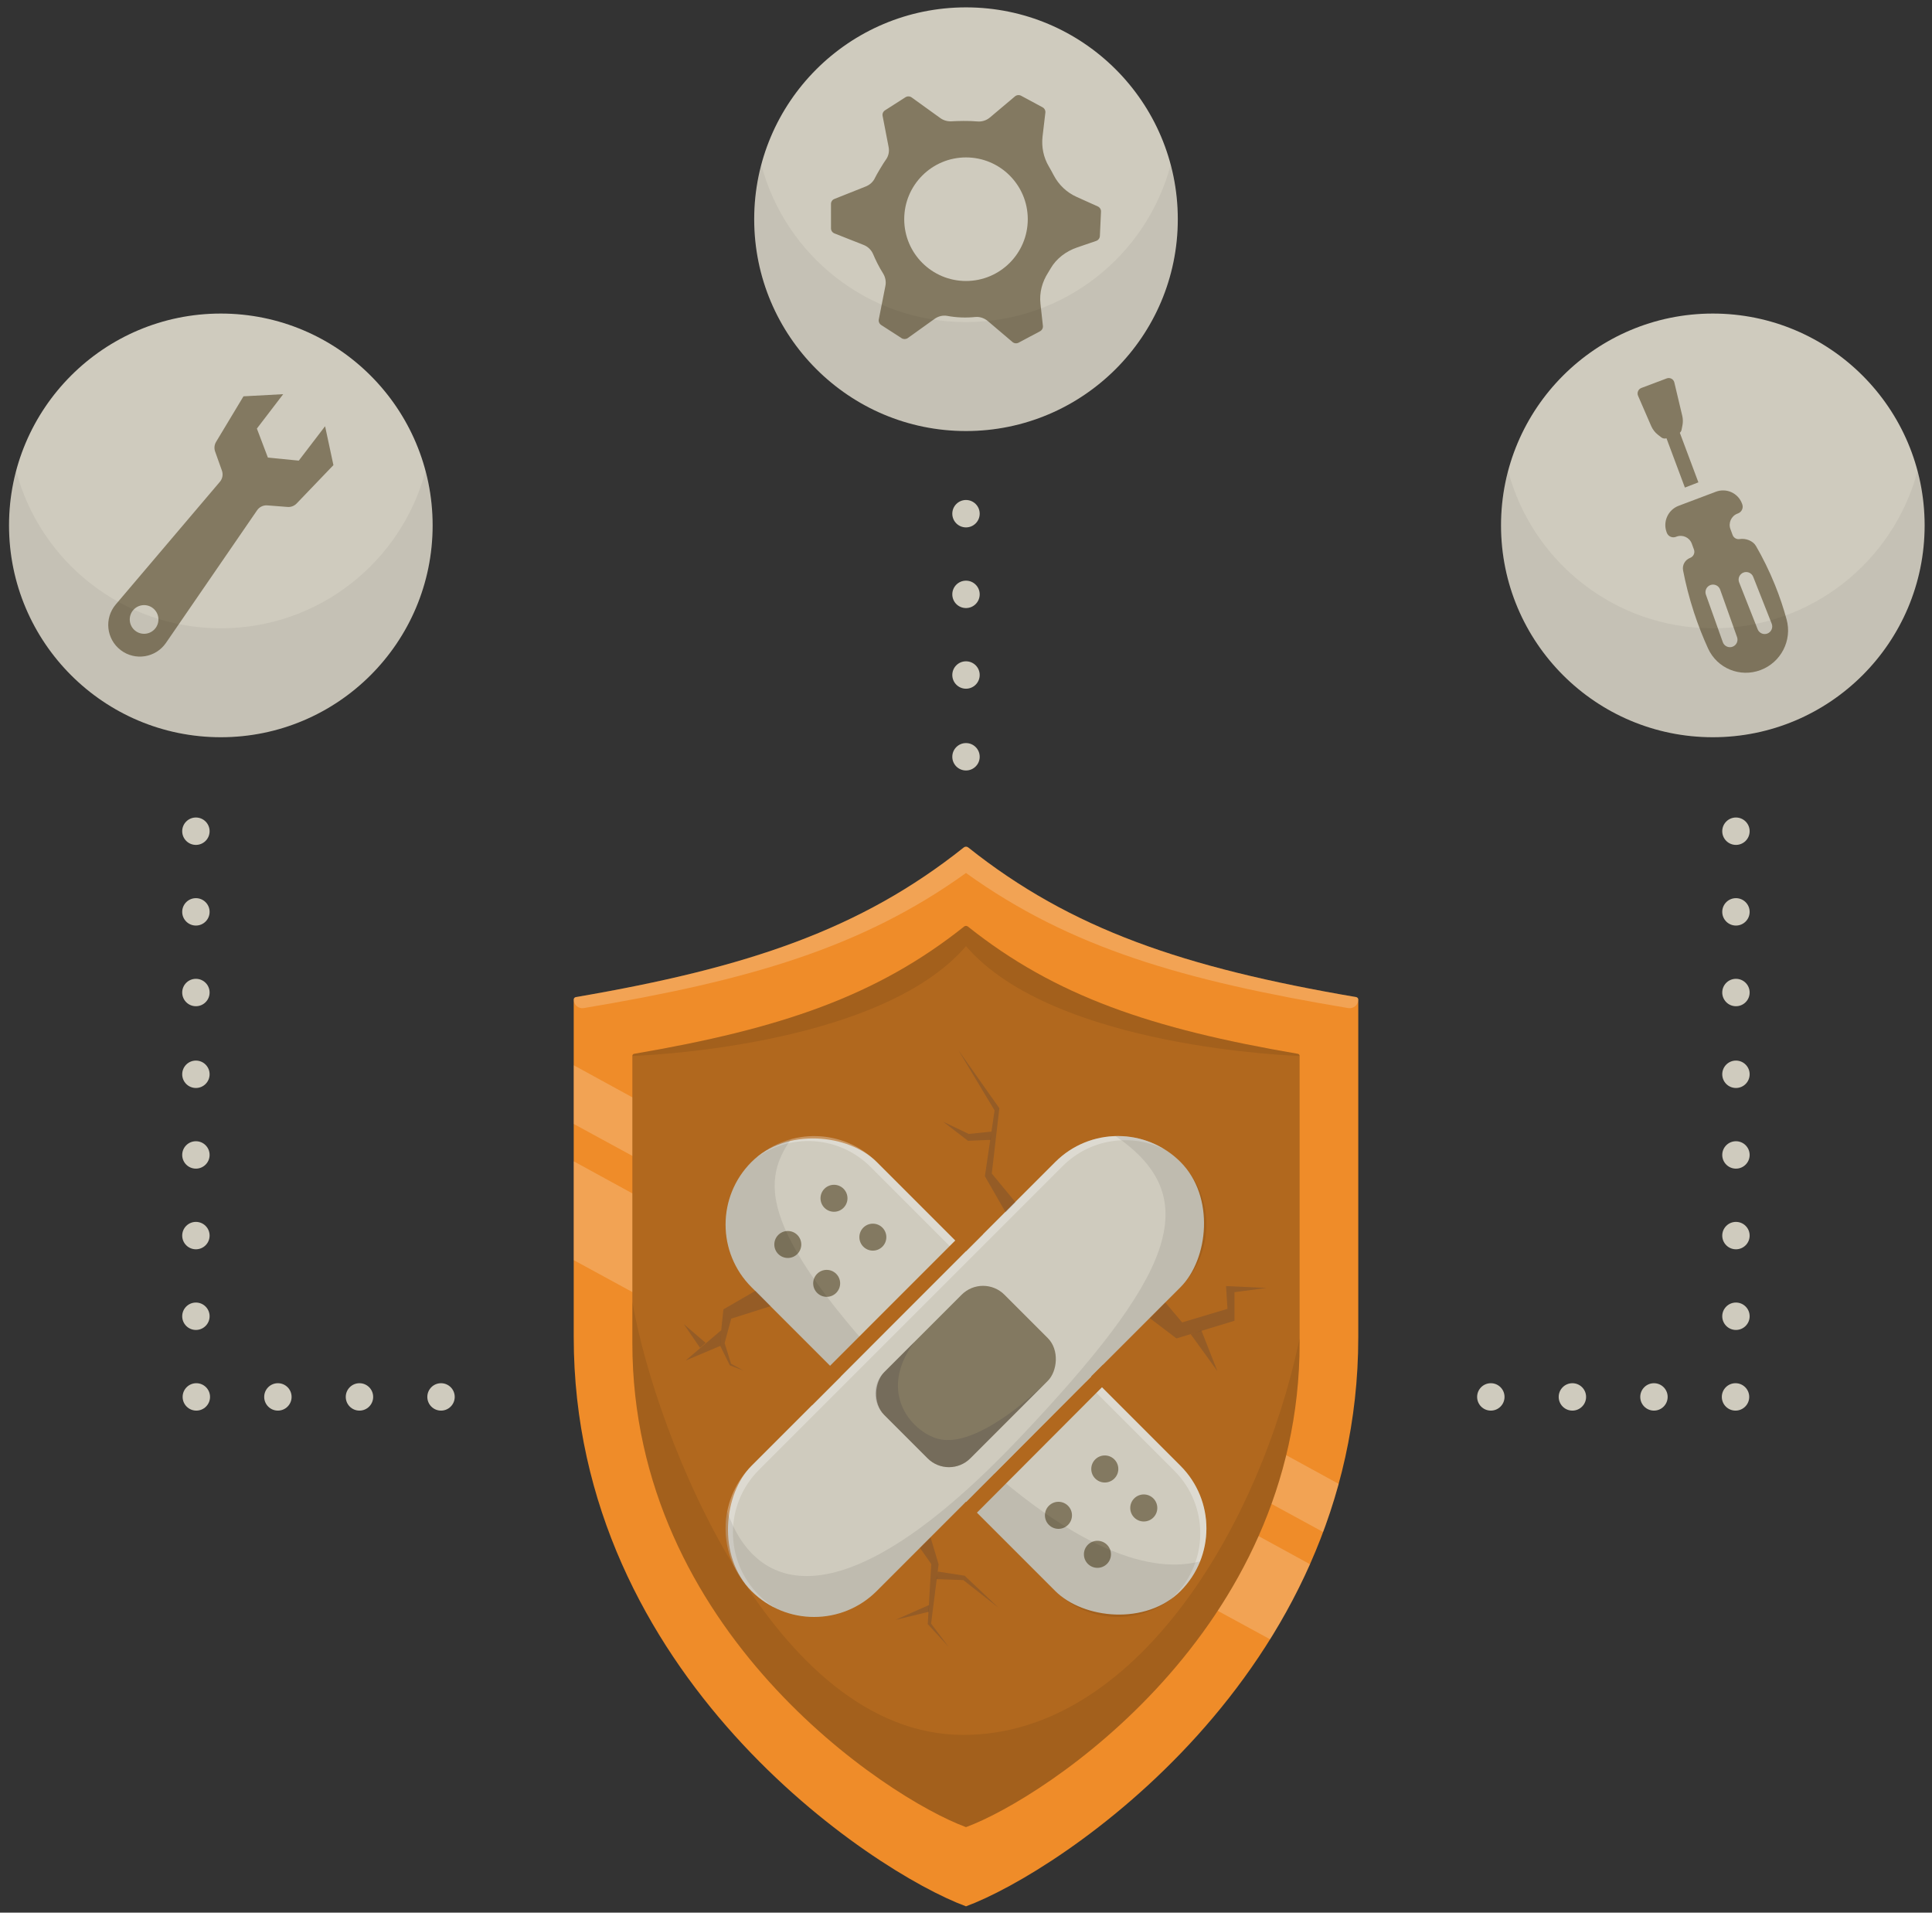
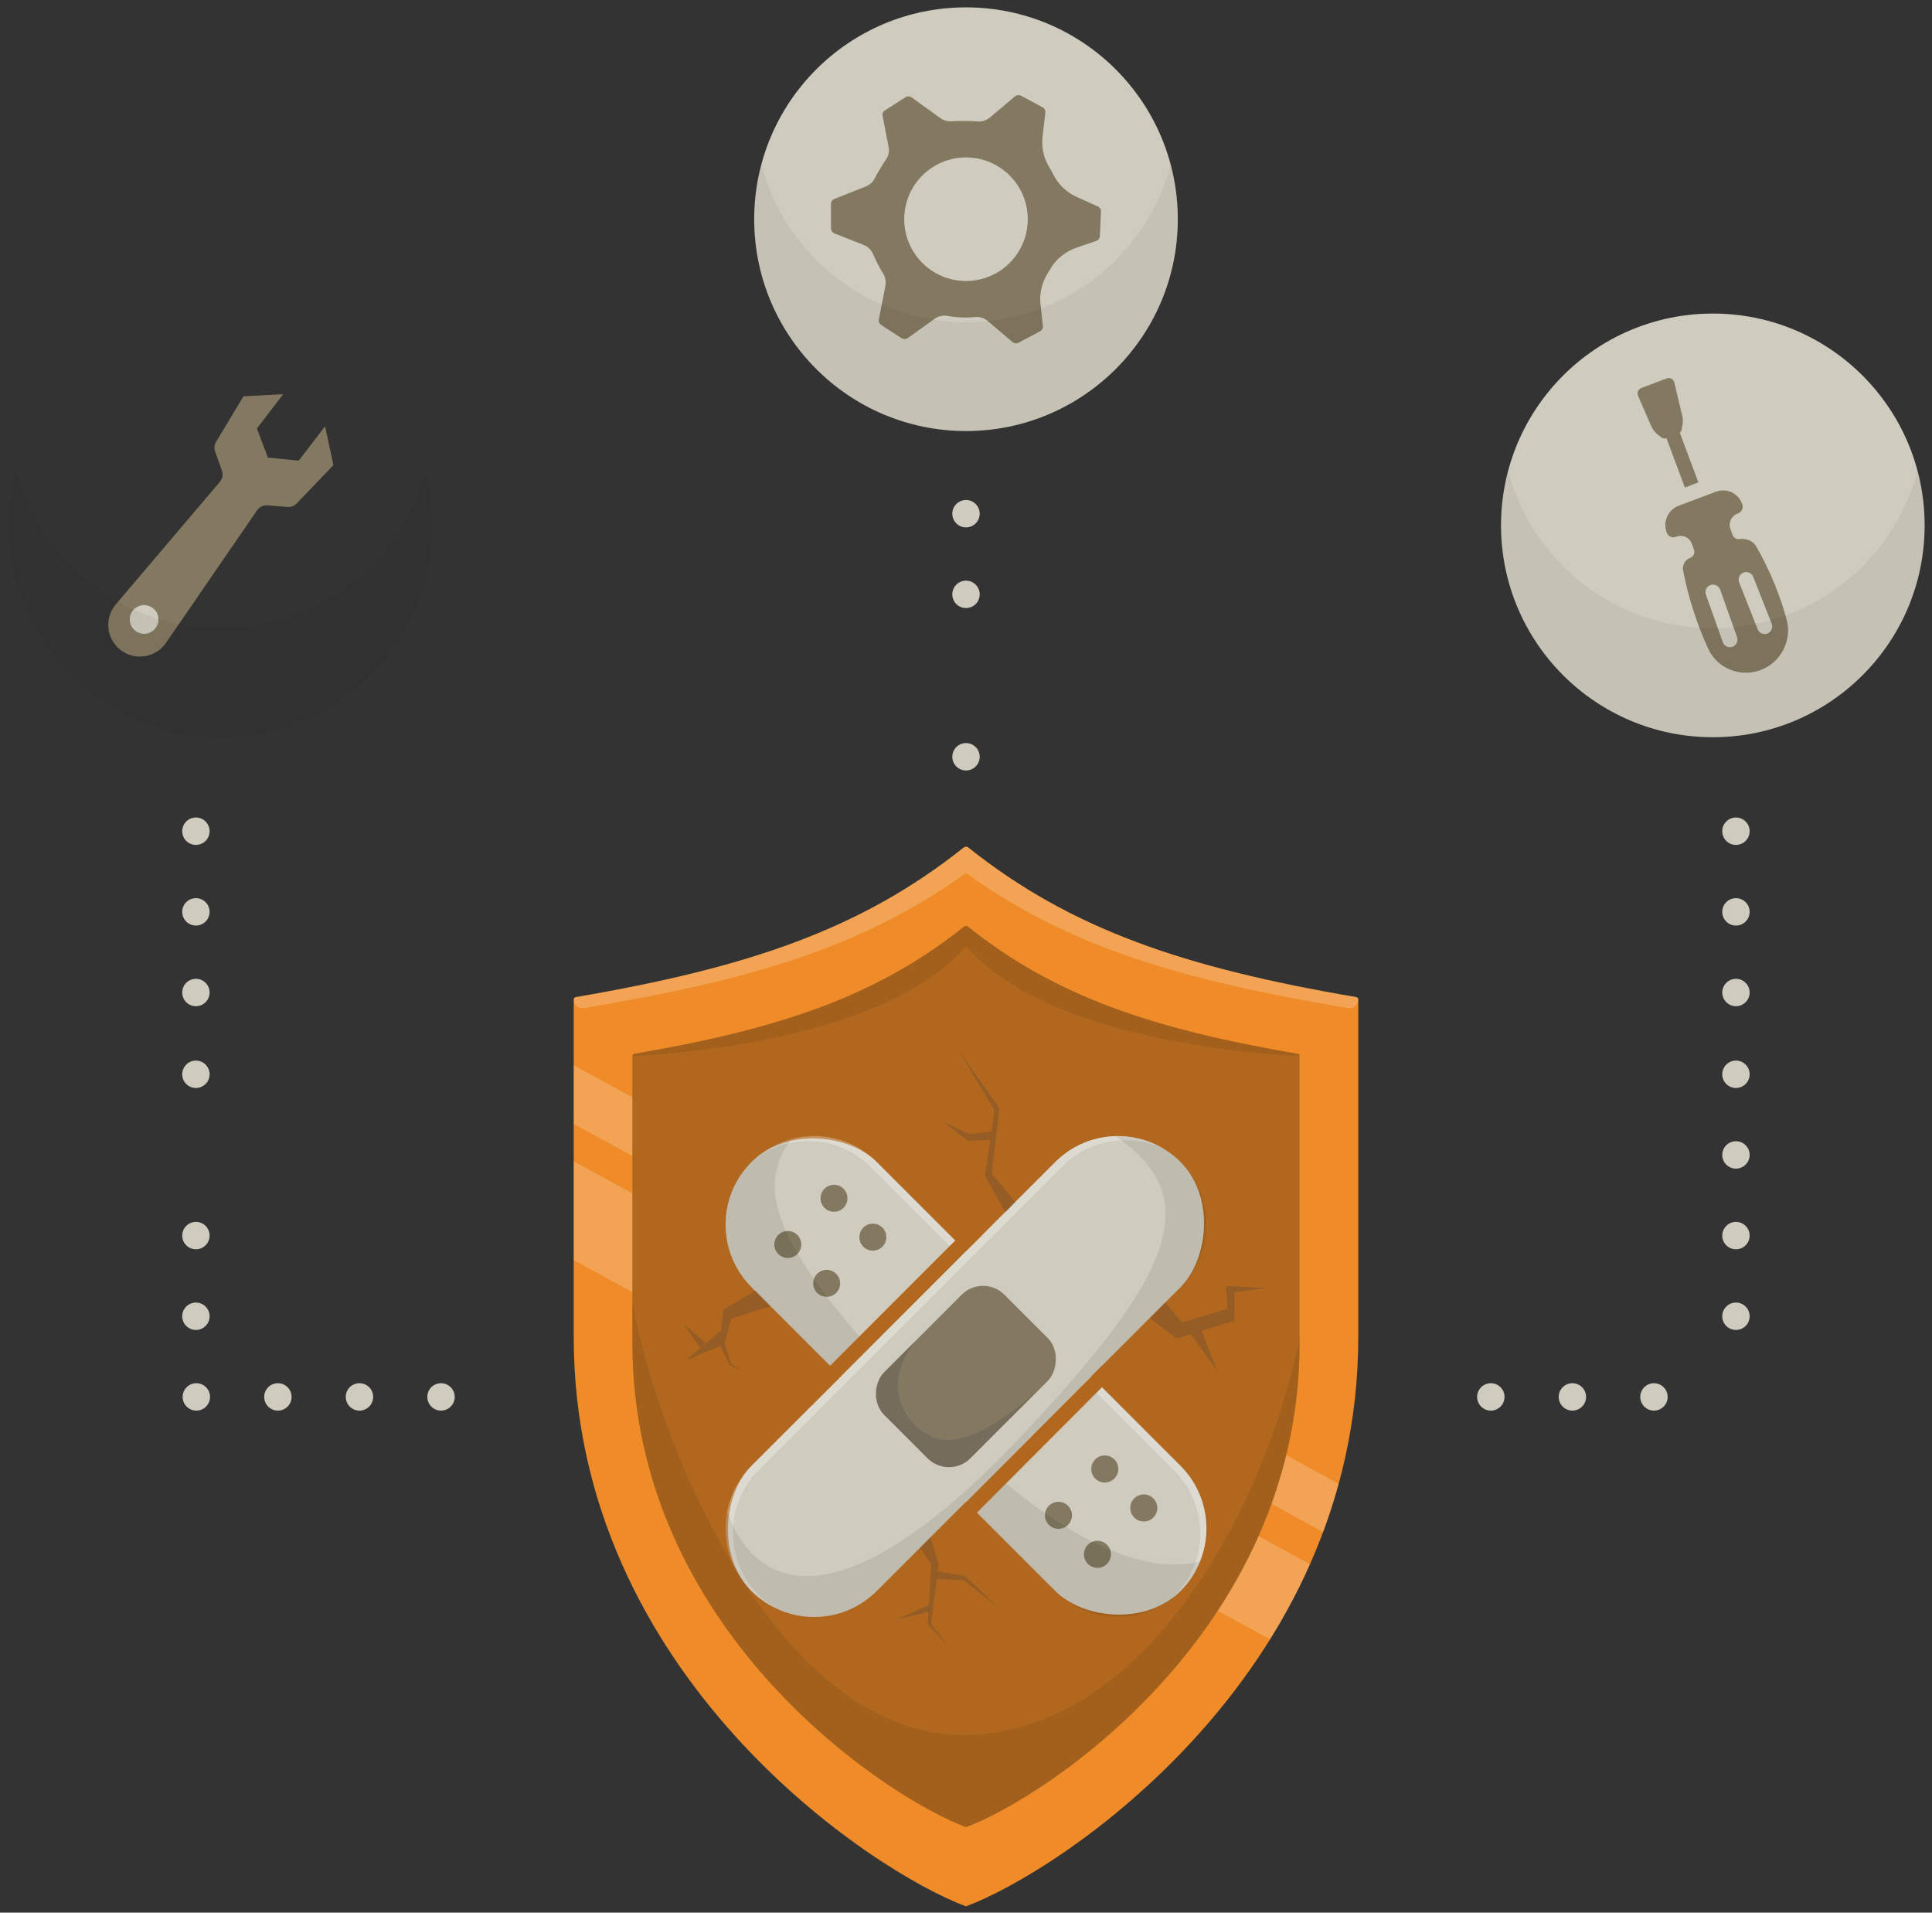
<svg xmlns="http://www.w3.org/2000/svg" viewBox="0 0 511.151 505.947">
  <rect x="0" y="0" width="511.151" height="505.947" fill="#333333" stroke="none" />
  <g id="a">
    <path d="M255.575,504.276c-24.738-9.119-103.785-61.075-103.785-150.603l0-89.258c0-.314,.227-.602,.558-.658,45.601-7.792,75.444-17.925,102.637-39.578,.346-.275,.835-.275,1.181,0,27.192,21.653,57.035,31.786,102.637,39.578,.33,.056,.558,.344,.558,.658l0,89.258c0,89.528-79.047,141.484-103.785,150.603Z" style="fill:#ef8c29;" />
    <path d="M151.79,297.315l198.262,107.937c1.539-4.123,2.923-8.363,4.117-12.729l-202.379-110.736v15.528Z" style="fill:#fff; opacity:.2;" />
    <path d="M151.79,333.337l184.233,100.299c3.883-6.232,7.45-12.848,10.559-19.856l-194.792-106.584v26.141Z" style="fill:#fff; opacity:.2;" />
    <path d="M255.575,230.934c27.647,19.869,57.674,28.466,101.124,35.731,1.39,.232,2.661-.841,2.661-2.25v-0c0-.314-.227-.602-.558-.659-45.6-7.792-75.443-17.924-102.635-39.577-.347-.276-.838-.276-1.185,0-27.192,21.652-57.034,31.785-102.635,39.577-.33,.056-.558,.344-.558,.659v0c0,1.409,1.272,2.483,2.661,2.25,43.45-7.266,73.477-15.863,101.124-35.731Z" style="fill:#fff; opacity:.2;" />
    <path d="M255.575,483.324c-21.04-7.756-88.27-51.945-88.27-128.089l0-75.915c0-.267,.193-.512,.474-.56,38.784-6.627,64.166-15.245,87.293-33.662,.294-.234,.71-.234,1.005,0,23.127,18.416,48.509,27.034,87.293,33.662,.281,.048,.474,.293,.474,.56l0,75.915c0,76.144-67.23,120.334-88.27,128.089Z" style="fill:#b1681e;" />
    <rect x="232.156" y="283.869" width="46.838" height="160.509" rx="23.419" ry="23.419" transform="translate(-182.618 287.368) rotate(-45)" style="fill:#cfcbbe;" />
    <path d="M312.324,387.753l-80.378-80.378c-8.775-8.775-22.766-9.106-31.965-1.044,9.16-6.693,22.069-5.93,30.341,2.342l80.378,80.378c9.146,9.146,9.146,23.974,0,33.119-.371,.371-.766,.703-1.155,1.044,.967-.706,1.905-1.469,2.778-2.342l0-0c9.146-9.146,9.146-23.974,0-33.119Z" style="fill:#fff; opacity:.3;" />
    <g>
      <circle cx="218.711" cy="339.481" r="3.567" style="fill:#837961;" />
      <circle cx="230.933" cy="327.259" r="3.567" style="fill:#837961;" />
      <circle cx="208.429" cy="329.199" r="3.567" style="fill:#837961;" />
      <circle cx="220.651" cy="316.977" r="3.567" style="fill:#837961;" />
    </g>
    <g>
      <circle cx="290.35" cy="411.159" r="3.578" style="fill:#837961;" />
      <circle cx="302.61" cy="398.898" r="3.578" style="fill:#837961;" />
      <circle cx="280.036" cy="400.844" r="3.578" style="fill:#837961;" />
      <circle cx="292.296" cy="388.584" r="3.578" style="fill:#837961;" />
    </g>
    <path d="M249.48,377.131c-49.984-49.984-48.268-64.112-40.212-75.784-3.823,1.032-7.44,3.028-10.441,6.029v0c-9.146,9.146-9.146,23.974,0,33.119l80.378,80.378c9.146,9.146,23.974,9.146,33.119,0l0-0c2.315-2.315,4.039-4.995,5.182-7.854-11.69,3.063-32.913-.776-68.025-35.888Z" style="opacity:.08;" />
    <rect x="232.156" y="283.869" width="46.838" height="160.509" rx="23.419" ry="23.419" transform="translate(332.331 -74.07) rotate(45)" style="fill:#cfcbbe;" />
    <path d="M205.039,425.304c-1.513-.936-2.952-2.037-4.264-3.35v-0c-9.146-9.146-9.146-23.974,0-33.119l80.378-80.378c7.281-7.281,18.157-8.745,26.907-4.432-9.03-5.585-21.022-4.484-28.855,3.35l-80.378,80.378c-9.146,9.146-9.146,23.974,0,33.119v0c1.864,1.864,3.972,3.328,6.212,4.432Z" style="fill:#fff; opacity:.3;" />
    <rect x="239.461" y="341.634" width="32.23" height="44.98" rx="8" ry="8" transform="translate(332.331 -74.07) rotate(45)" style="fill:#837961;" />
    <rect x="204.105" y="345.627" width="63.958" height="4.001" transform="translate(-176.682 268.857) rotate(-45.014)" style="fill:#b1681e;" />
    <rect x="248.889" y="378.827" width="52.02" height="4" transform="translate(-188.865 306.522) rotate(-45.074)" style="fill:#b1681e;" />
    <path d="M254.893,458.93c-50.302,0-81.443-79.2-87.587-114.554v10.859c0,76.144,67.23,120.334,88.27,128.089,21.04-7.756,88.27-51.945,88.27-128.089v-1.185c-10.485,49.824-43.489,104.88-88.953,104.88Z" style="opacity:.08;" />
    <path d="M312.324,307.375l-0-0c-4.728-4.728-10.974-6.991-17.169-6.83,24.23,16.526,14.751,37.434-25.392,79.808-47.284,49.911-69.972,40.701-77.366,19.485-1.43,7.381,.713,15.318,6.43,21.035v0c9.146,9.146,23.974,9.146,33.119,0l80.378-80.378c9.146-9.146,9.146-23.974,0-33.119Z" style="opacity:.08;" />
    <path d="M241.896,355.013l-7.961,7.961c-3.124,3.124-3.124,8.19,0,11.314l11.476,11.476c3.124,3.124,8.19,3.124,11.314,0l20.569-20.638c-8.31,8.31-20.422,17.183-28.45,15.634-6.986-1.348-17.183-11.972-6.947-25.747Z" style="fill:#403943; opacity:.2;" />
    <path d="M343.371,278.76c-38.784-6.627-64.166-15.245-87.293-33.662-.294-.234-.711-.234-1.005,0-23.127,18.416-48.509,27.034-87.293,33.662-.281,.048-.474,.293-.474,.56,0,0,64.949-1.884,88.27-29.039,23.321,27.155,88.27,29.039,88.27,29.039,0-.267-.193-.512-.474-.56Z" style="opacity:.08;" />
  </g>
  <g id="b">
    <circle cx="453.165" cy="138.98" r="56.036" style="fill:#cfcbbe;" />
    <path d="M449.344,127.594l-3.57,1.38-4.87-13.03c-.47,.14-.97,.06-1.35-.23l-.89-.69c-.79-.61-1.41-1.41-1.81-2.33l-3.46-7.97c-.37-.82,.03-1.78,.87-2.1l6.69-2.52c.84-.32,1.77,.14,2.01,1l2.11,8.88c.2,.83,.21,1.69,.05,2.53l-.23,1.17c-.06,.31-.23,.59-.46,.8l4.91,13.11Z" style="fill:#837961;" />
    <path d="M460.951,133.387l-.059-.16c-1.029-2.795-4.129-4.205-6.924-3.15l-9.841,3.715c-2.795,1.055-4.227,4.176-3.198,6.971l.059,.16c.357,.969,1.431,1.457,2.399,1.092l.15-.057c1.638-.618,3.455,.208,4.058,1.847l.576,1.563c.326,.886-.128,1.874-1.013,2.209l-0,0c-1.347,.509-2.137,1.913-1.863,3.324,.661,3.41,1.584,7.138,2.877,11.086,1.136,3.469,2.409,6.656,3.734,9.556,2.408,5.27,8.466,7.754,13.907,5.7l.001-0c5.382-2.032,8.381-7.833,6.872-13.371-.787-2.888-1.794-5.96-3.084-9.152-1.573-3.893-3.309-7.327-5.026-10.297-.8-1.384-2.735-2.088-4.317-1.826-.788,.13-1.58-.309-1.866-1.086l-.576-1.563c-.603-1.638,.236-3.468,1.874-4.086l.15-.057c.969-.366,1.465-1.447,1.108-2.416Z" style="fill:#837961;" />
    <path d="M455.101,155.967c-.37-1.041-1.514-1.582-2.555-1.213-1.041,.371-1.584,1.515-1.213,2.555l4.474,12.561c.291,.819,1.062,1.33,1.884,1.33,.223,0,.449-.038,.671-.116,1.041-.371,1.584-1.515,1.213-2.555l-4.474-12.561Z" style="fill:#cfcbbe;" />
    <path d="M468.743,164.987l-4.896-12.401c-.405-1.027-1.565-1.531-2.595-1.126-1.027,.406-1.531,1.567-1.126,2.595l4.896,12.401c.311,.787,1.063,1.266,1.861,1.266,.244,0,.492-.045,.733-.14,1.027-.406,1.531-1.567,1.126-2.595Z" style="fill:#cfcbbe;" />
    <path d="M453.165,166.197c-25.965,0-47.797-17.663-54.157-41.627-1.221,4.599-1.879,9.427-1.879,14.41,0,30.948,25.088,56.036,56.036,56.036s56.036-25.088,56.036-56.036c0-4.983-.659-9.811-1.879-14.41-6.36,23.964-28.192,41.627-54.157,41.627Z" style="opacity:.05;" />
  </g>
  <g id="c">
    <circle cx="255.575" cy="57.985" r="56.036" style="fill:#cfcbbe;" />
    <path d="M290.025,63.728c.56-.198,.945-.715,.971-1.294l.296-6.436c.033-.59-.307-1.143-.846-1.389l-5.606-2.527c-2.622-1.171-4.745-3.202-6.073-5.748-.405-.775-.848-1.589-1.296-2.344-1.4-2.375-1.954-5.145-1.642-7.884,.245-2.093,.491-4.187,.743-6.291,.073-.581-.224-1.155-.743-1.434l-5.672-3.054c-.519-.28-1.169-.211-1.619,.16-1.454,1.234-4.697,3.958-6.632,5.59-.914,.764-2.075,1.152-3.264,1.051-2.342-.211-5.24-.13-6.99-.033-1.03,.04-2.051-.266-2.891-.874l-7.562-5.449c-.478-.347-1.122-.366-1.626-.058l-5.429,3.475c-.493,.315-.754,.905-.628,1.484l1.591,8.25c.229,1.173-.034,2.403-.757,3.357-.568,.773-2.479,3.943-2.845,4.761-.478,1.055-1.365,1.851-2.448,2.286l-8.296,3.301c-.556,.216-.918,.746-.904,1.334l.002,6.447c-.003,.592,.356,1.112,.909,1.335l7.731,3.051c1.122,.442,2.03,1.32,2.499,2.423,.592,1.405,1.504,3.322,2.627,5.09,.623,.997,.856,2.188,.623,3.344l-1.743,8.832c-.12,.583,.141,1.166,.633,1.491l5.41,3.492c.499,.313,1.133,.296,1.622-.037l7.086-5.075c.986-.706,2.205-1.013,3.397-.789,2.401,.444,4.887,.543,7.369,.29,1.2-.121,2.401,.292,3.333,1.078l6.517,5.54c.458,.381,1.087,.451,1.618,.174l5.677-3.023c.52-.284,.826-.847,.753-1.439l-.645-5.856c-.333-2.911,.465-5.802,2.058-8.263,.152-.229,.543-.909,.604-1.011,1.539-2.677,4.117-4.595,7.031-5.596l5.058-1.732Z" style="fill:#837961;" />
    <circle cx="255.575" cy="57.985" r="16.344" style="fill:#cfcbbe;" />
    <path d="M255.575,85.201c-25.965,0-47.797-17.663-54.157-41.627-1.221,4.599-1.879,9.427-1.879,14.41,0,30.948,25.088,56.036,56.036,56.036s56.036-25.088,56.036-56.036c0-4.983-.659-9.811-1.879-14.41-6.36,23.964-28.192,41.627-54.157,41.627Z" style="opacity:.05;" />
  </g>
  <g id="d">
-     <circle cx="58.425" cy="138.98" r="56.036" style="fill:#cfcbbe;" />
    <path d="M43.916,170.056l24.107-35.078c.607-.883,1.637-1.375,2.705-1.292l5.352,.416c.896,.07,1.776-.266,2.398-.914l9.735-10.151-2.204-10.287-6.96,9.098-8.172-.801-2.912-7.678,6.96-9.098-10.505,.564-7.25,12.052c-.463,.77-.557,1.707-.255,2.554l1.802,5.057c.359,1.009,.154,2.133-.539,2.949l-27.549,32.445c-3.102,3.654-2.512,9.161,1.295,12.074l0,0c3.807,2.912,9.277,2.042,11.992-1.909Z" style="fill:#837961;" />
    <circle cx="38.123" cy="163.862" r="3.793" style="fill:#cfcbbe;" />
    <path d="M58.425,166.197c-25.965,0-47.797-17.663-54.157-41.627-1.221,4.599-1.879,9.427-1.879,14.41,0,30.948,25.088,56.036,56.036,56.036s56.036-25.088,56.036-56.036c0-4.983-.659-9.811-1.879-14.41-6.36,23.964-28.192,41.627-54.157,41.627Z" style="opacity:.05;" />
  </g>
  <g id="e">
    <path d="M199.888,341.453l-8.486,4.908s-.948,8.193-.85,9.665l2.543,5.132,3.597,1.39-3.267-1.793-1.712-5.471,1.744-6.47,10.412-3.296-3.981-4.066Z" style="fill:#403943; opacity:.25;" />
    <polygon points="190.552 356.026 181.407 359.894 190.825 351.869 190.552 356.026" style="fill:#403943; opacity:.25;" />
    <polygon points="185.212 356.537 180.926 350.265 186.681 355.226 185.212 356.537" style="fill:#403943; opacity:.25;" />
    <polygon points="304.212 348.687 311.253 354.049 326.6 349.378 326.6 341.815 335.052 340.703 324.37 340.201 324.759 346.227 312.757 349.811 308.297 344.536 304.212 348.687" style="fill:#403943; opacity:.25;" />
    <polygon points="315.034 352.936 322.086 362.697 317.858 351.962 315.034 352.936" style="fill:#403943; opacity:.25;" />
    <path d="M250.926,435.567l-4.589-6.074,1.993-15.686-2.122-7.113s-1.9,1.82-2.789,2.799l2.972,4.239-.936,15.884,5.472,5.951Z" style="fill:#403943; opacity:.25;" />
    <polygon points="248.129 415.728 255.206 416.817 264.162 425.27 254.879 417.978 247.729 417.724 248.129 415.728" style="fill:#403943; opacity:.25;" />
    <polygon points="262.3 299.341 256.296 299.957 249.585 296.754 256.105 301.769 262.096 301.524 262.3 299.341" style="fill:#403943; opacity:.25;" />
    <polygon points="268.654 318.013 266.05 320.68 260.576 311.142 263.138 293.734 253.6 277.858 264.396 293.154 262.398 310.443 268.654 318.013" style="fill:#403943; opacity:.25;" />
    <polygon points="245.822 424.563 236.95 428.481 245.732 426.364 245.822 424.563" style="fill:#403943; opacity:.25;" />
  </g>
  <g id="f">
    <circle cx="51.944" cy="369.52" r="3.624" style="fill:#cfcbbe;" />
    <circle cx="73.524" cy="369.52" r="3.624" style="fill:#cfcbbe;" />
    <circle cx="95.103" cy="369.52" r="3.624" style="fill:#cfcbbe;" />
    <circle cx="116.682" cy="369.52" r="3.624" style="fill:#cfcbbe;" />
    <circle cx="51.831" cy="348.184" r="3.624" style="fill:#cfcbbe;" />
    <circle cx="51.831" cy="326.848" r="3.624" style="fill:#cfcbbe;" />
-     <circle cx="51.831" cy="305.512" r="3.624" style="fill:#cfcbbe;" />
    <circle cx="51.831" cy="284.176" r="3.624" style="fill:#cfcbbe;" />
    <circle cx="51.831" cy="262.548" r="3.624" style="fill:#cfcbbe;" />
    <circle cx="51.831" cy="241.212" r="3.624" style="fill:#cfcbbe;" />
    <circle cx="51.831" cy="219.876" r="3.624" style="fill:#cfcbbe;" />
-     <circle cx="459.168" cy="369.52" r="3.624" style="fill:#cfcbbe;" />
    <circle cx="437.588" cy="369.52" r="3.624" style="fill:#cfcbbe;" />
    <circle cx="416.009" cy="369.52" r="3.624" style="fill:#cfcbbe;" />
    <circle cx="394.43" cy="369.52" r="3.624" style="fill:#cfcbbe;" />
    <circle cx="459.281" cy="348.184" r="3.624" style="fill:#cfcbbe;" />
    <circle cx="459.281" cy="326.848" r="3.624" style="fill:#cfcbbe;" />
    <circle cx="459.281" cy="305.512" r="3.624" style="fill:#cfcbbe;" />
    <circle cx="459.281" cy="284.176" r="3.624" style="fill:#cfcbbe;" />
    <circle cx="459.281" cy="262.548" r="3.624" style="fill:#cfcbbe;" />
    <circle cx="459.281" cy="241.212" r="3.624" style="fill:#cfcbbe;" />
    <circle cx="459.281" cy="219.876" r="3.624" style="fill:#cfcbbe;" />
    <g>
      <circle cx="255.575" cy="200.187" r="3.624" style="fill:#cfcbbe;" />
-       <circle cx="255.575" cy="178.559" r="3.624" style="fill:#cfcbbe;" />
      <circle cx="255.575" cy="157.223" r="3.624" style="fill:#cfcbbe;" />
      <circle cx="255.575" cy="135.887" r="3.624" style="fill:#cfcbbe;" />
    </g>
  </g>
</svg>